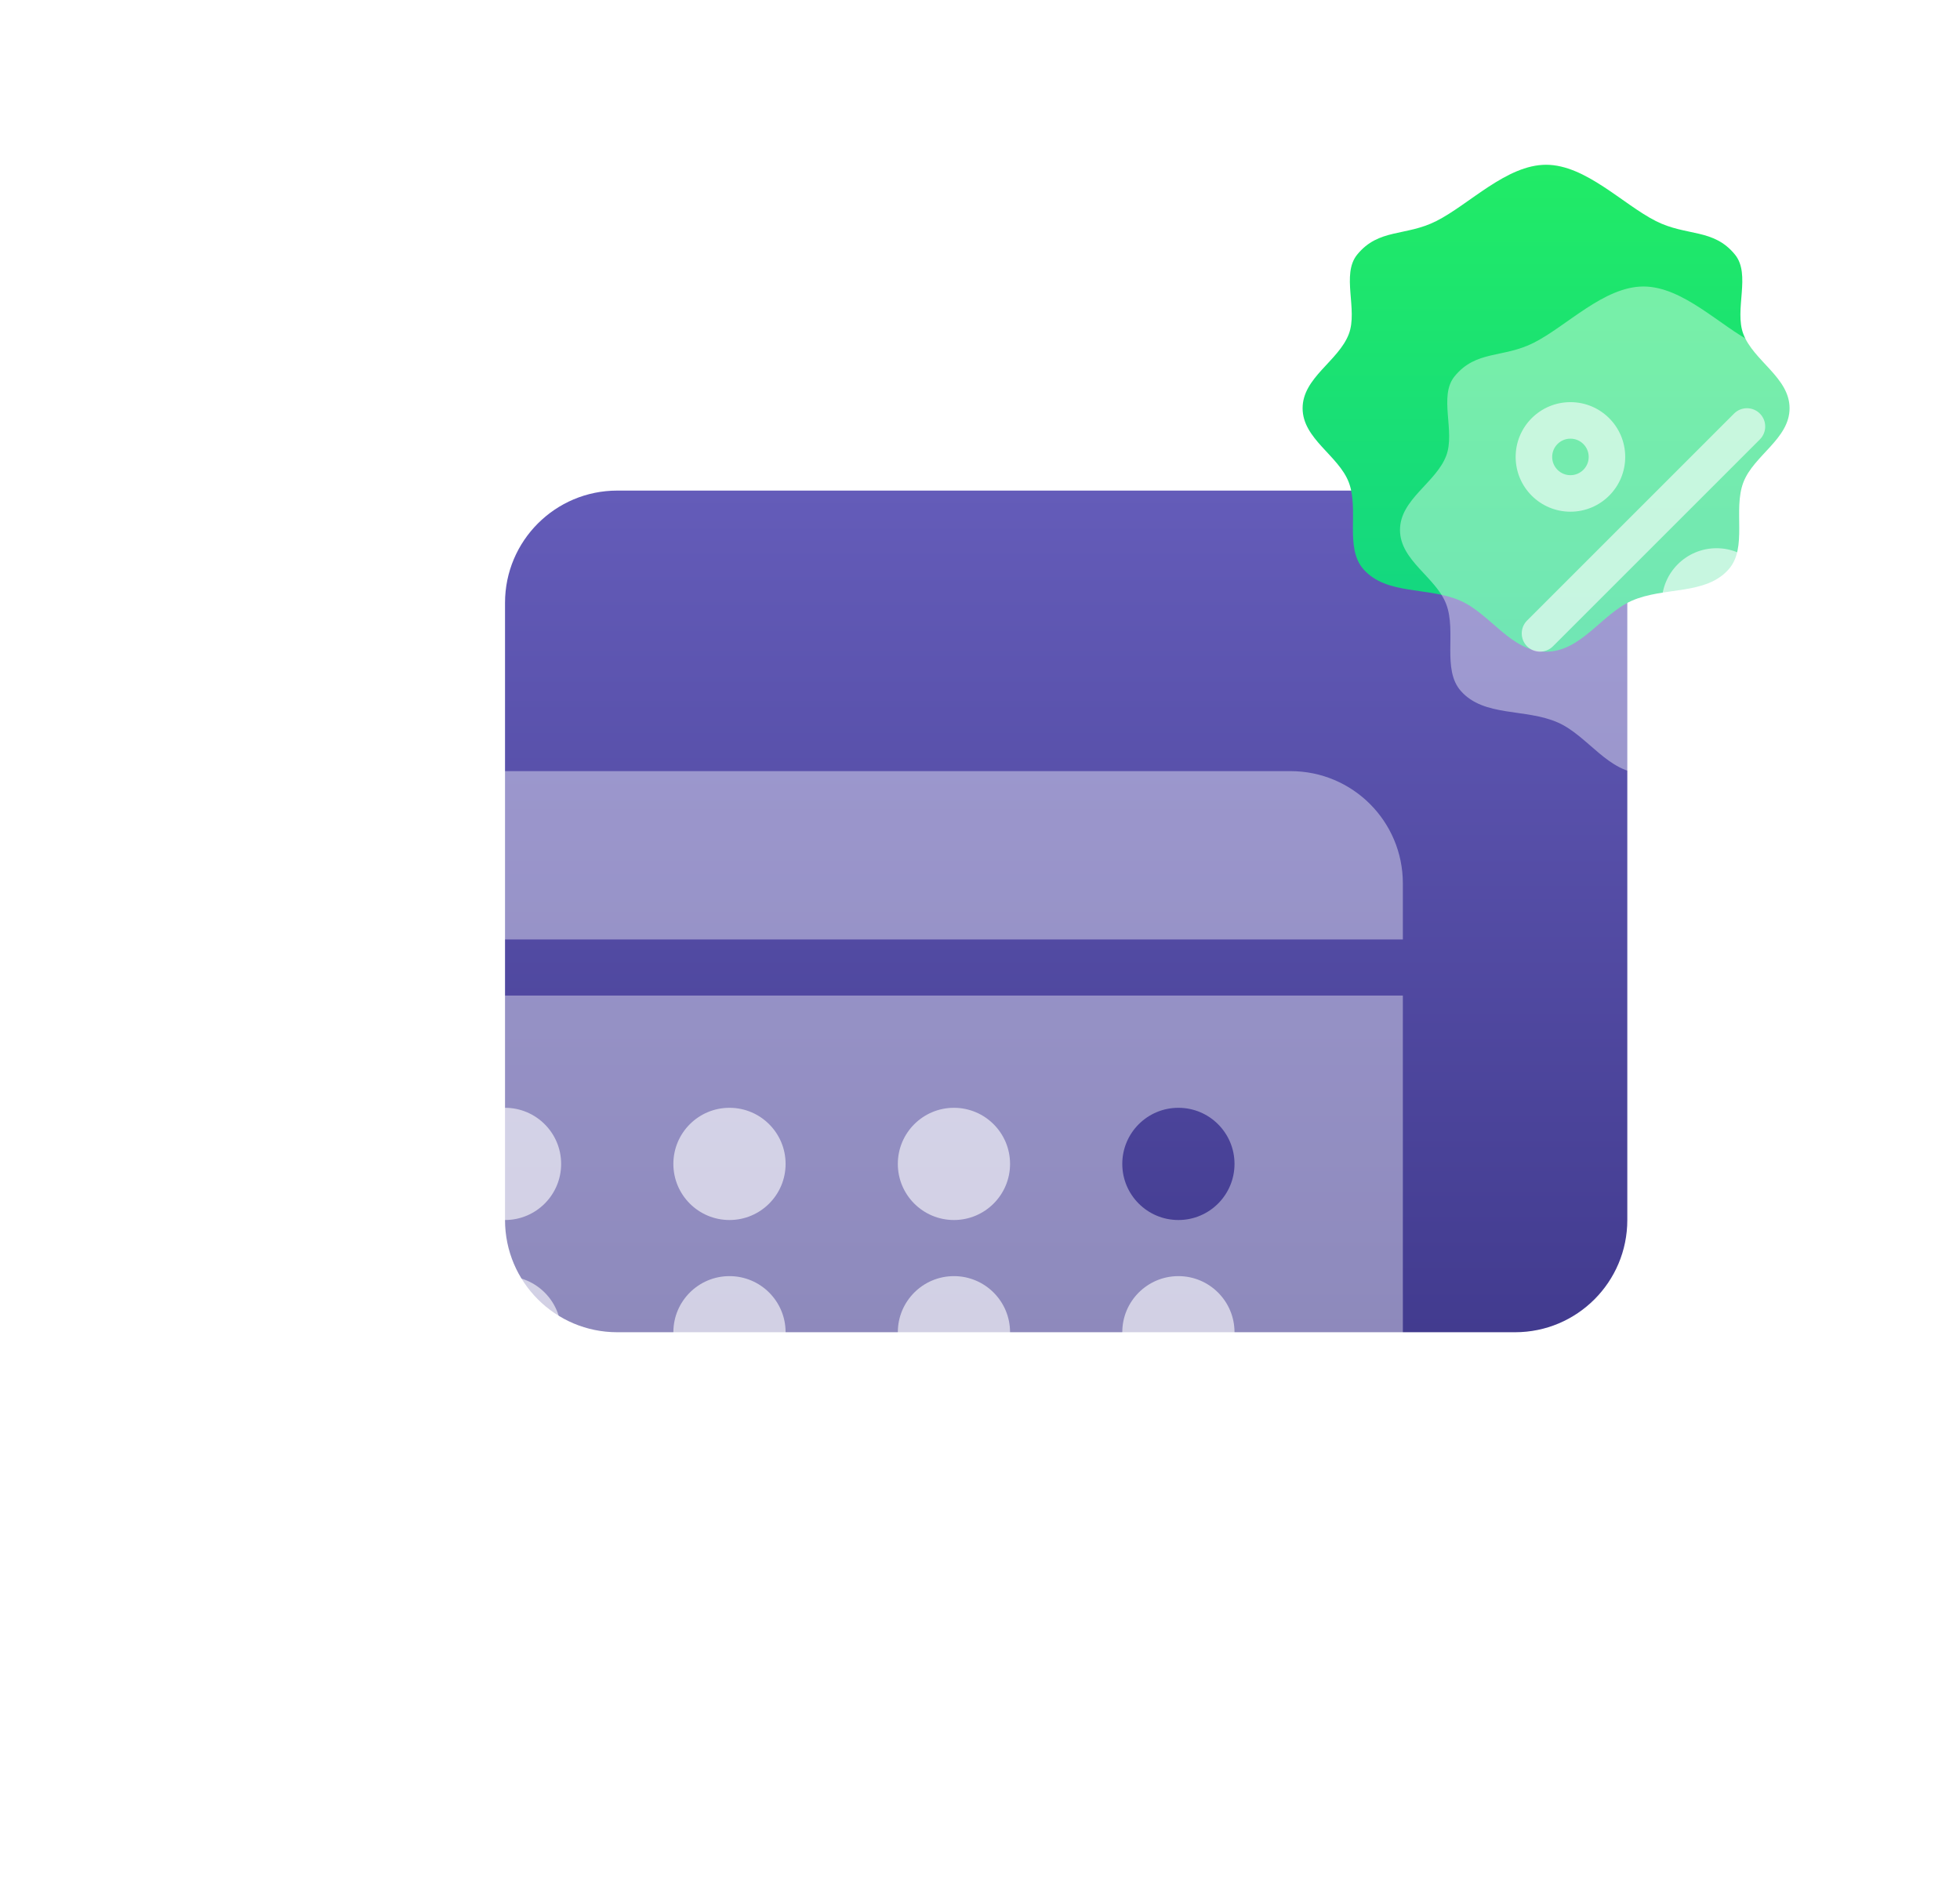
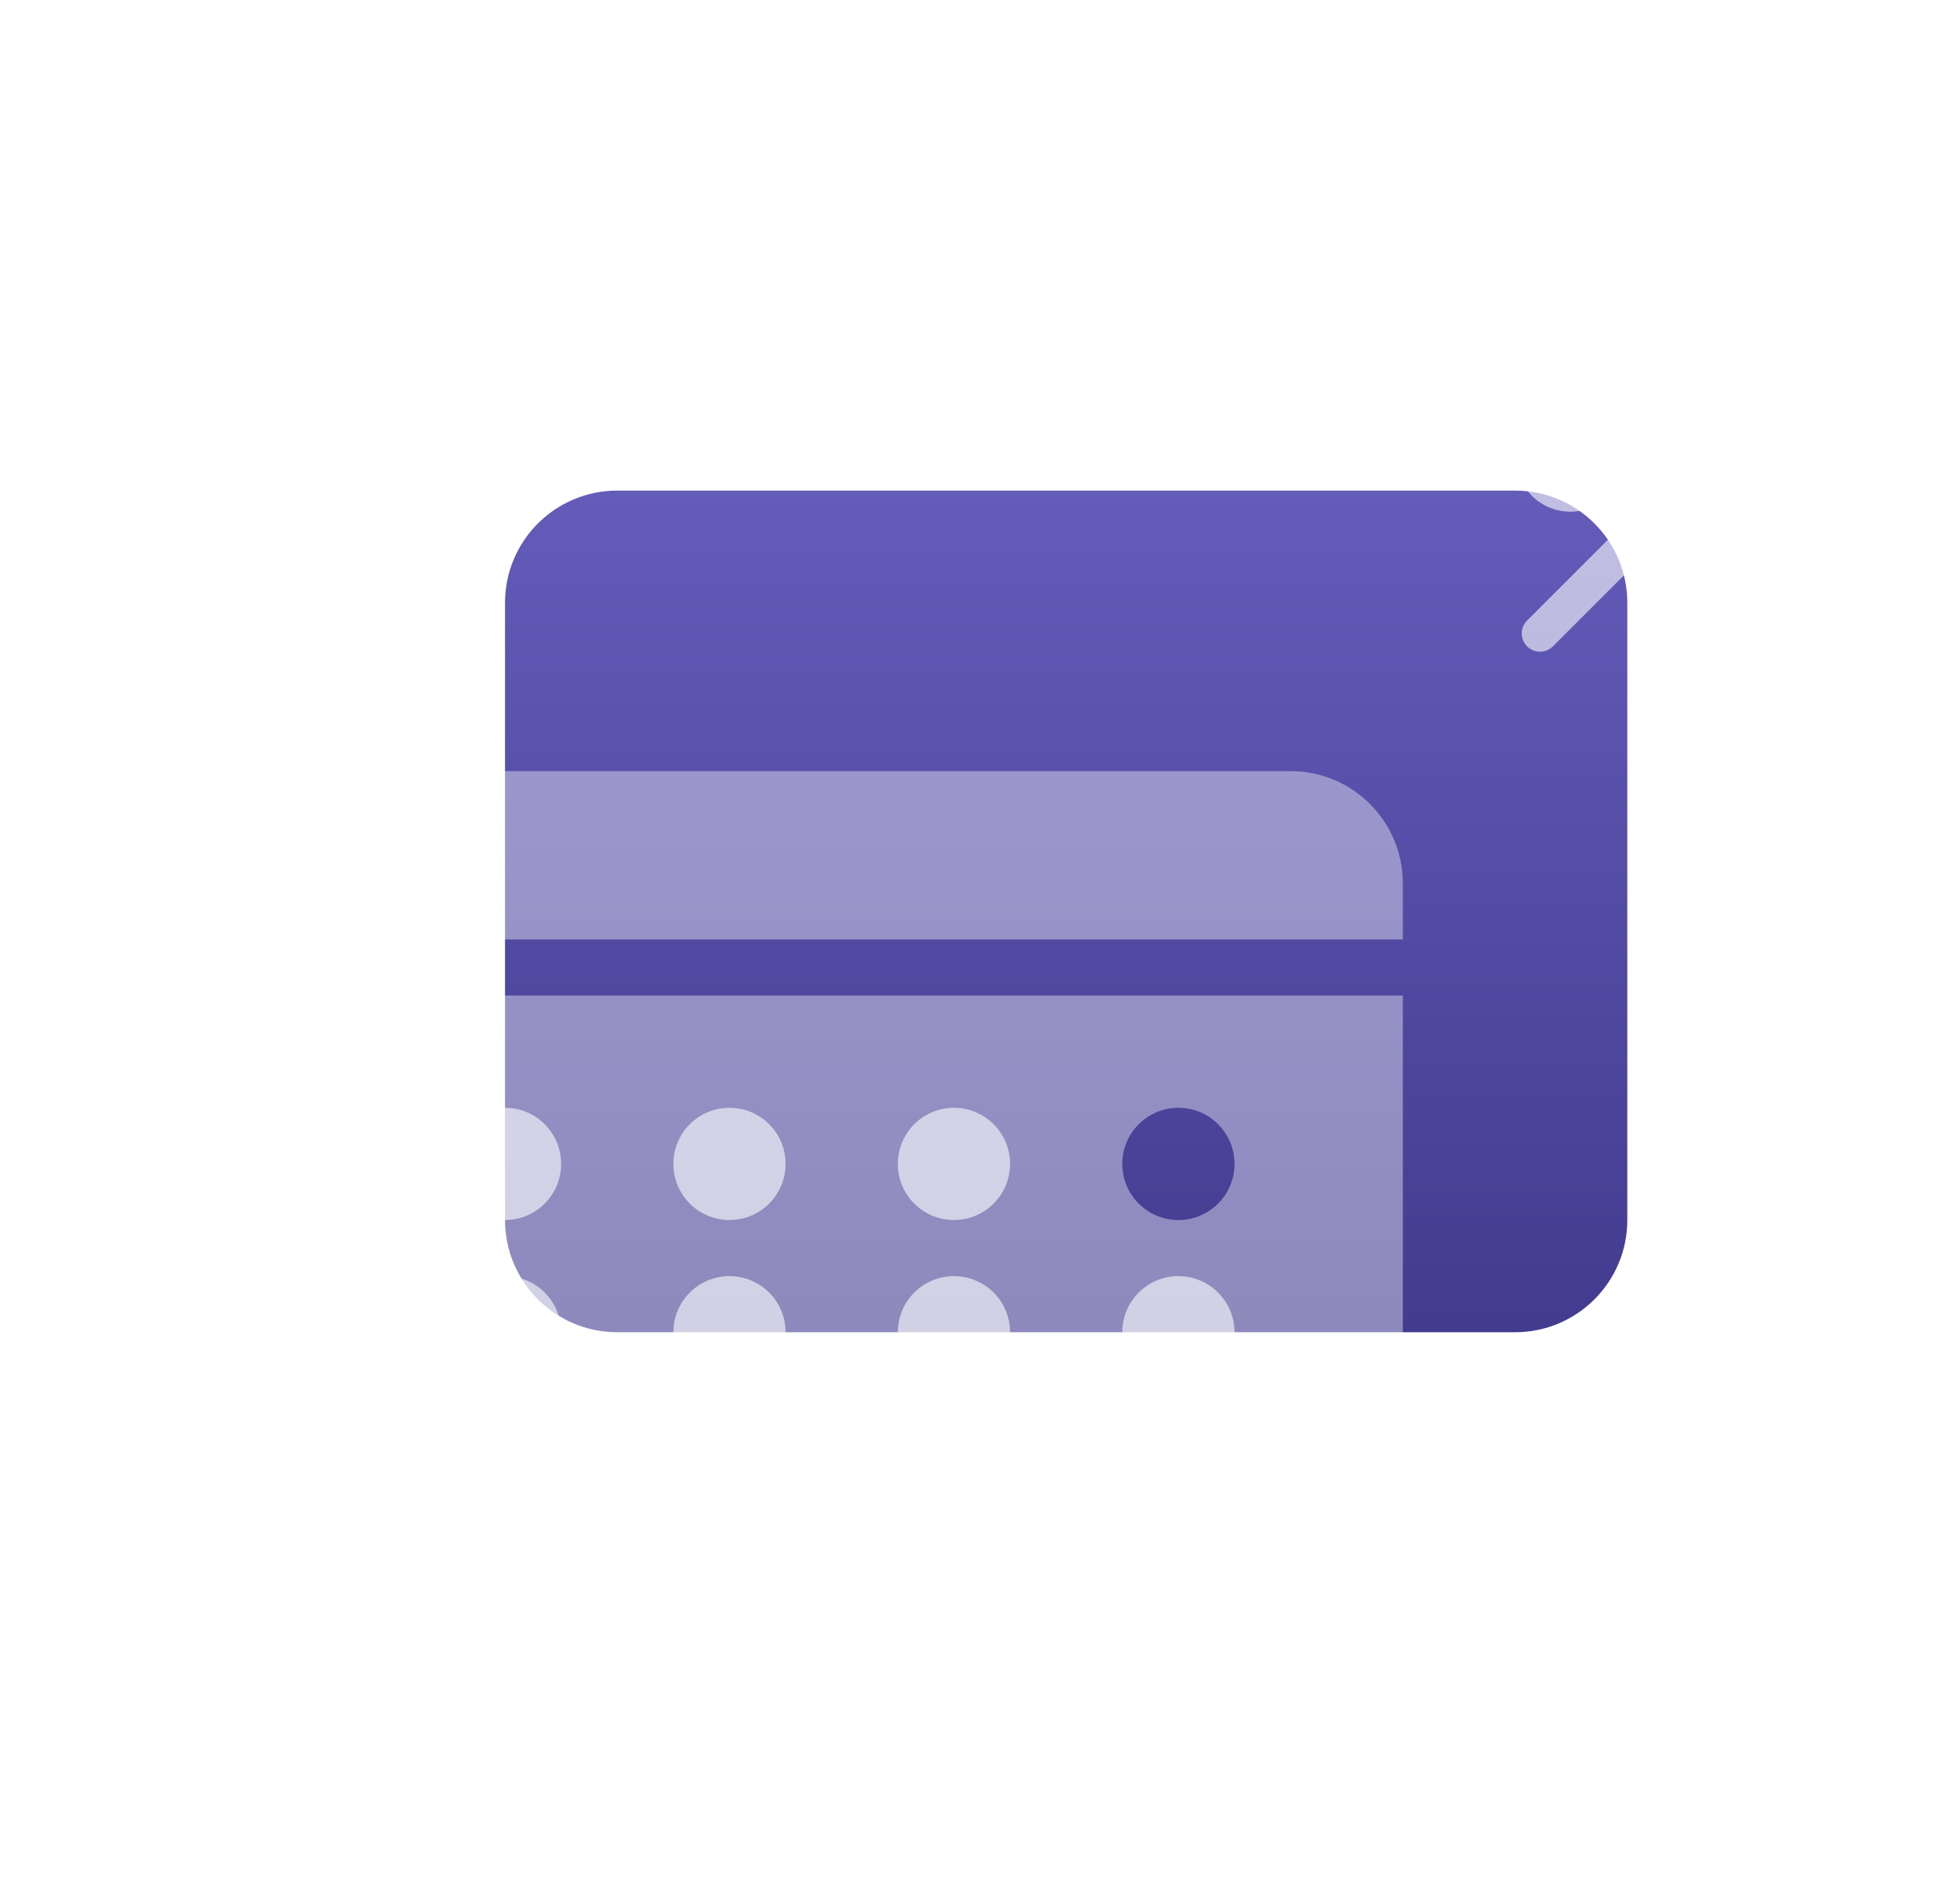
<svg xmlns="http://www.w3.org/2000/svg" width="386" height="373" viewBox="0 0 386 373" fill="none">
  <g filter="url(#filter0_d_83_377)">
    <g filter="url(#filter1_i_83_377)">
      <path d="M88.408 107.674C88.408 95.468 98.304 85.572 110.51 85.572H287.327C299.533 85.572 309.429 95.468 309.429 107.674V229.236C309.429 241.443 299.533 251.338 287.327 251.338H110.51C98.304 251.338 88.408 241.443 88.408 229.236V107.674Z" fill="url(#paint0_linear_83_377)" />
    </g>
    <g filter="url(#filter2_ii_83_377)">
      <path d="M44.204 151.878V162.93H265.225V151.878C265.225 139.672 255.33 129.776 243.123 129.776H66.306C54.099 129.776 44.204 139.672 44.204 151.878Z" fill="white" fill-opacity="0.4" />
    </g>
    <g filter="url(#filter3_ii_83_377)">
      <path fill-rule="evenodd" clip-rule="evenodd" d="M265.225 173.98V284.491C265.225 296.697 255.33 306.593 243.123 306.593H66.306C54.099 306.593 44.204 296.697 44.204 284.491V173.98H265.225ZM221.021 218.185C227.124 218.185 232.072 213.237 232.072 207.134C232.072 201.03 227.124 196.083 221.021 196.083C214.918 196.083 209.97 201.03 209.97 207.134C209.97 213.237 214.918 218.185 221.021 218.185Z" fill="white" fill-opacity="0.4" />
    </g>
    <g filter="url(#filter4_ii_83_377)">
      <path d="M99.459 273.44C99.459 279.543 94.511 284.491 88.408 284.491C82.305 284.491 77.357 279.543 77.357 273.44C77.357 267.337 82.305 262.389 88.408 262.389C94.511 262.389 99.459 267.337 99.459 273.44Z" fill="white" fill-opacity="0.6" />
      <path d="M99.459 240.287C99.459 246.39 94.511 251.338 88.408 251.338C82.305 251.338 77.357 246.39 77.357 240.287C77.357 234.184 82.305 229.236 88.408 229.236C94.511 229.236 99.459 234.184 99.459 240.287Z" fill="white" fill-opacity="0.6" />
      <path d="M99.459 207.134C99.459 213.237 94.511 218.185 88.408 218.185C82.305 218.185 77.357 213.237 77.357 207.134C77.357 201.03 82.305 196.083 88.408 196.083C94.511 196.083 99.459 201.03 99.459 207.134Z" fill="white" fill-opacity="0.6" />
      <path d="M143.663 273.44C143.663 279.543 138.716 284.491 132.612 284.491C126.509 284.491 121.561 279.543 121.561 273.44C121.561 267.337 126.509 262.389 132.612 262.389C138.716 262.389 143.663 267.337 143.663 273.44Z" fill="white" fill-opacity="0.6" />
      <path d="M143.663 240.287C143.663 246.39 138.716 251.338 132.612 251.338C126.509 251.338 121.561 246.39 121.561 240.287C121.561 234.184 126.509 229.236 132.612 229.236C138.716 229.236 143.663 234.184 143.663 240.287Z" fill="white" fill-opacity="0.6" />
      <path d="M143.663 207.134C143.663 213.237 138.716 218.185 132.612 218.185C126.509 218.185 121.561 213.237 121.561 207.134C121.561 201.03 126.509 196.083 132.612 196.083C138.716 196.083 143.663 201.03 143.663 207.134Z" fill="white" fill-opacity="0.6" />
      <path d="M187.868 273.44C187.868 279.543 182.92 284.491 176.817 284.491C170.713 284.491 165.766 279.543 165.766 273.44C165.766 267.337 170.713 262.389 176.817 262.389C182.92 262.389 187.868 267.337 187.868 273.44Z" fill="white" fill-opacity="0.6" />
      <path d="M187.868 240.287C187.868 246.39 182.92 251.338 176.817 251.338C170.713 251.338 165.766 246.39 165.766 240.287C165.766 234.184 170.713 229.236 176.817 229.236C182.92 229.236 187.868 234.184 187.868 240.287Z" fill="white" fill-opacity="0.6" />
      <path d="M187.868 207.134C187.868 213.237 182.92 218.185 176.817 218.185C170.713 218.185 165.766 213.237 165.766 207.134C165.766 201.03 170.713 196.083 176.817 196.083C182.92 196.083 187.868 201.03 187.868 207.134Z" fill="white" fill-opacity="0.6" />
      <path d="M232.072 273.44C232.072 279.543 227.124 284.491 221.021 284.491C214.918 284.491 209.97 279.543 209.97 273.44C209.97 267.337 214.918 262.389 221.021 262.389C227.124 262.389 232.072 267.337 232.072 273.44Z" fill="white" fill-opacity="0.6" />
      <path d="M232.072 240.287C232.072 246.39 227.124 251.338 221.021 251.338C214.918 251.338 209.97 246.39 209.97 240.287C209.97 234.184 214.918 229.236 221.021 229.236C227.124 229.236 232.072 234.184 232.072 240.287Z" fill="white" fill-opacity="0.6" />
    </g>
  </g>
  <g filter="url(#filter5_d_83_377)">
    <g filter="url(#filter6_i_83_377)">
-       <path d="M251.739 75.608C251.739 81.641 258.802 84.891 260.836 90.209C262.902 95.61 259.967 103.066 263.727 107.325C268.284 112.488 276.46 110.714 282.843 113.536C288.766 116.155 292.796 123.558 299.689 123.558C306.582 123.558 310.612 116.155 316.536 113.536C322.919 110.714 331.095 112.488 335.652 107.325C339.411 103.066 336.477 95.61 338.542 90.209C340.577 84.891 347.64 81.641 347.64 75.608C347.64 69.574 340.577 66.325 338.542 61.006C336.709 56.213 340.077 49.265 336.892 45.353C332.655 40.15 327.348 41.8 321.306 38.743C314.811 35.457 307.466 27.657 299.689 27.657C291.912 27.657 284.568 35.457 278.073 38.743C272.031 41.8 266.723 40.15 262.486 45.353C259.301 49.265 262.669 56.213 260.836 61.006C258.802 66.325 251.739 69.574 251.739 75.608Z" fill="url(#paint1_linear_83_377)" />
-     </g>
+       </g>
    <g filter="url(#filter7_ii_83_377)">
-       <path d="M270.919 94.788C270.919 100.821 277.982 104.071 280.016 109.389C282.082 114.79 279.148 122.246 282.907 126.505C287.464 131.669 295.64 129.893 302.023 132.716C307.947 135.334 311.976 142.738 318.87 142.738C325.763 142.738 329.792 135.334 335.716 132.716C342.099 129.893 350.275 131.669 354.832 126.505C358.591 122.246 355.657 114.79 357.723 109.389C359.757 104.071 366.82 100.821 366.82 94.788C366.82 88.754 359.757 85.505 357.723 80.186C355.889 75.393 359.258 68.445 356.072 64.534C351.835 59.33 346.528 60.98 340.486 57.924C333.991 54.638 326.646 46.837 318.87 46.837C311.093 46.837 303.748 54.638 297.253 57.924C291.211 60.98 285.904 59.33 281.666 64.534C278.481 68.445 281.85 75.393 280.016 80.186C277.982 85.505 270.919 88.754 270.919 94.788Z" fill="white" fill-opacity="0.4" />
-     </g>
+       </g>
    <g filter="url(#filter8_ii_83_377)">
      <path fill-rule="evenodd" clip-rule="evenodd" d="M341.791 71.866C343.196 73.27 343.196 75.547 341.791 76.952L301.033 117.709C299.629 119.114 297.352 119.114 295.948 117.709C294.543 116.305 294.543 114.028 295.948 112.624L336.705 71.866C338.11 70.461 340.387 70.461 341.791 71.866Z" fill="white" fill-opacity="0.6" />
      <path fill-rule="evenodd" clip-rule="evenodd" d="M333.255 105.576C331.268 105.576 329.658 107.186 329.658 109.173C329.658 111.159 331.268 112.769 333.255 112.769C335.241 112.769 336.851 111.159 336.851 109.173C336.851 107.186 335.241 105.576 333.255 105.576ZM322.466 109.173C322.466 103.214 327.296 98.384 333.255 98.384C339.213 98.384 344.043 103.214 344.043 109.173C344.043 115.131 339.213 119.961 333.255 119.961C327.296 119.961 322.466 115.131 322.466 109.173Z" fill="white" fill-opacity="0.6" />
      <path fill-rule="evenodd" clip-rule="evenodd" d="M304.484 76.806C302.498 76.806 300.888 78.416 300.888 80.403C300.888 82.389 302.498 83.999 304.484 83.999C306.471 83.999 308.081 82.389 308.081 80.403C308.081 78.416 306.471 76.806 304.484 76.806ZM293.696 80.403C293.696 74.444 298.526 69.614 304.484 69.614C310.443 69.614 315.273 74.444 315.273 80.403C315.273 86.361 310.443 91.191 304.484 91.191C298.526 91.191 293.696 86.361 293.696 80.403Z" fill="white" fill-opacity="0.6" />
    </g>
  </g>
  <defs>
    <filter id="filter0_d_83_377" x="33.153" y="74.521" width="309.429" height="265.225" filterUnits="userSpaceOnUse" color-interpolation-filters="sRGB">
      <feFlood flood-opacity="0" result="BackgroundImageFix" />
      <feColorMatrix in="SourceAlpha" type="matrix" values="0 0 0 0 0 0 0 0 0 0 0 0 0 0 0 0 0 0 127 0" result="hardAlpha" />
      <feOffset dx="11.051" dy="11.051" />
      <feGaussianBlur stdDeviation="11.051" />
      <feColorMatrix type="matrix" values="0 0 0 0 0.392 0 0 0 0 0.361 0 0 0 0 0.725 0 0 0 0.4 0" />
      <feBlend mode="normal" in2="BackgroundImageFix" result="effect1_dropShadow_83_377" />
      <feBlend mode="normal" in="SourceGraphic" in2="effect1_dropShadow_83_377" result="shape" />
    </filter>
    <filter id="filter1_i_83_377" x="88.408" y="85.572" width="221.021" height="165.766" filterUnits="userSpaceOnUse" color-interpolation-filters="sRGB">
      <feFlood flood-opacity="0" result="BackgroundImageFix" />
      <feBlend mode="normal" in="SourceGraphic" in2="BackgroundImageFix" result="shape" />
      <feColorMatrix in="SourceAlpha" type="matrix" values="0 0 0 0 0 0 0 0 0 0 0 0 0 0 0 0 0 0 127 0" result="hardAlpha" />
      <feOffset />
      <feGaussianBlur stdDeviation="11.051" />
      <feComposite in2="hardAlpha" operator="arithmetic" k2="-1" k3="1" />
      <feColorMatrix type="matrix" values="0 0 0 0 1 0 0 0 0 1 0 0 0 0 1 0 0 0 0.8 0" />
      <feBlend mode="normal" in2="shape" result="effect1_innerShadow_83_377" />
    </filter>
    <filter id="filter2_ii_83_377" x="44.204" y="129.776" width="221.021" height="44.204" filterUnits="userSpaceOnUse" color-interpolation-filters="sRGB">
      <feFlood flood-opacity="0" result="BackgroundImageFix" />
      <feBlend mode="normal" in="SourceGraphic" in2="BackgroundImageFix" result="shape" />
      <feColorMatrix in="SourceAlpha" type="matrix" values="0 0 0 0 0 0 0 0 0 0 0 0 0 0 0 0 0 0 127 0" result="hardAlpha" />
      <feOffset />
      <feGaussianBlur stdDeviation="5.526" />
      <feComposite in2="hardAlpha" operator="arithmetic" k2="-1" k3="1" />
      <feColorMatrix type="matrix" values="0 0 0 0 1 0 0 0 0 1 0 0 0 0 1 0 0 0 1 0" />
      <feBlend mode="normal" in2="shape" result="effect1_innerShadow_83_377" />
      <feColorMatrix in="SourceAlpha" type="matrix" values="0 0 0 0 0 0 0 0 0 0 0 0 0 0 0 0 0 0 127 0" result="hardAlpha" />
      <feOffset dy="11.051" />
      <feGaussianBlur stdDeviation="11.051" />
      <feComposite in2="hardAlpha" operator="arithmetic" k2="-1" k3="1" />
      <feColorMatrix type="matrix" values="0 0 0 0 1 0 0 0 0 1 0 0 0 0 1 0 0 0 1 0" />
      <feBlend mode="normal" in2="effect1_innerShadow_83_377" result="effect2_innerShadow_83_377" />
    </filter>
    <filter id="filter3_ii_83_377" x="44.204" y="173.98" width="221.021" height="143.664" filterUnits="userSpaceOnUse" color-interpolation-filters="sRGB">
      <feFlood flood-opacity="0" result="BackgroundImageFix" />
      <feBlend mode="normal" in="SourceGraphic" in2="BackgroundImageFix" result="shape" />
      <feColorMatrix in="SourceAlpha" type="matrix" values="0 0 0 0 0 0 0 0 0 0 0 0 0 0 0 0 0 0 127 0" result="hardAlpha" />
      <feOffset />
      <feGaussianBlur stdDeviation="5.526" />
      <feComposite in2="hardAlpha" operator="arithmetic" k2="-1" k3="1" />
      <feColorMatrix type="matrix" values="0 0 0 0 1 0 0 0 0 1 0 0 0 0 1 0 0 0 1 0" />
      <feBlend mode="normal" in2="shape" result="effect1_innerShadow_83_377" />
      <feColorMatrix in="SourceAlpha" type="matrix" values="0 0 0 0 0 0 0 0 0 0 0 0 0 0 0 0 0 0 127 0" result="hardAlpha" />
      <feOffset dy="11.051" />
      <feGaussianBlur stdDeviation="11.051" />
      <feComposite in2="hardAlpha" operator="arithmetic" k2="-1" k3="1" />
      <feColorMatrix type="matrix" values="0 0 0 0 1 0 0 0 0 1 0 0 0 0 1 0 0 0 1 0" />
      <feBlend mode="normal" in2="effect1_innerShadow_83_377" result="effect2_innerShadow_83_377" />
    </filter>
    <filter id="filter4_ii_83_377" x="77.357" y="196.083" width="154.715" height="99.459" filterUnits="userSpaceOnUse" color-interpolation-filters="sRGB">
      <feFlood flood-opacity="0" result="BackgroundImageFix" />
      <feBlend mode="normal" in="SourceGraphic" in2="BackgroundImageFix" result="shape" />
      <feColorMatrix in="SourceAlpha" type="matrix" values="0 0 0 0 0 0 0 0 0 0 0 0 0 0 0 0 0 0 127 0" result="hardAlpha" />
      <feOffset />
      <feGaussianBlur stdDeviation="5.526" />
      <feComposite in2="hardAlpha" operator="arithmetic" k2="-1" k3="1" />
      <feColorMatrix type="matrix" values="0 0 0 0 1 0 0 0 0 1 0 0 0 0 1 0 0 0 1 0" />
      <feBlend mode="normal" in2="shape" result="effect1_innerShadow_83_377" />
      <feColorMatrix in="SourceAlpha" type="matrix" values="0 0 0 0 0 0 0 0 0 0 0 0 0 0 0 0 0 0 127 0" result="hardAlpha" />
      <feOffset dy="11.051" />
      <feGaussianBlur stdDeviation="11.051" />
      <feComposite in2="hardAlpha" operator="arithmetic" k2="-1" k3="1" />
      <feColorMatrix type="matrix" values="0 0 0 0 1 0 0 0 0 1 0 0 0 0 1 0 0 0 1 0" />
      <feBlend mode="normal" in2="effect1_innerShadow_83_377" result="effect2_innerShadow_83_377" />
    </filter>
    <filter id="filter5_d_83_377" x="246.944" y="22.862" width="134.261" height="134.261" filterUnits="userSpaceOnUse" color-interpolation-filters="sRGB">
      <feFlood flood-opacity="0" result="BackgroundImageFix" />
      <feColorMatrix in="SourceAlpha" type="matrix" values="0 0 0 0 0 0 0 0 0 0 0 0 0 0 0 0 0 0 127 0" result="hardAlpha" />
      <feOffset dx="4.795" dy="4.795" />
      <feGaussianBlur stdDeviation="4.795" />
      <feColorMatrix type="matrix" values="0 0 0 0 0.129 0 0 0 0 0.922 0 0 0 0 0.4 0 0 0 0.4 0" />
      <feBlend mode="normal" in2="BackgroundImageFix" result="effect1_dropShadow_83_377" />
      <feBlend mode="normal" in="SourceGraphic" in2="effect1_dropShadow_83_377" result="shape" />
    </filter>
    <filter id="filter6_i_83_377" x="251.739" y="27.657" width="95.901" height="95.9" filterUnits="userSpaceOnUse" color-interpolation-filters="sRGB">
      <feFlood flood-opacity="0" result="BackgroundImageFix" />
      <feBlend mode="normal" in="SourceGraphic" in2="BackgroundImageFix" result="shape" />
      <feColorMatrix in="SourceAlpha" type="matrix" values="0 0 0 0 0 0 0 0 0 0 0 0 0 0 0 0 0 0 127 0" result="hardAlpha" />
      <feOffset />
      <feGaussianBlur stdDeviation="4.795" />
      <feComposite in2="hardAlpha" operator="arithmetic" k2="-1" k3="1" />
      <feColorMatrix type="matrix" values="0 0 0 0 1 0 0 0 0 1 0 0 0 0 1 0 0 0 0.8 0" />
      <feBlend mode="normal" in2="shape" result="effect1_innerShadow_83_377" />
    </filter>
    <filter id="filter7_ii_83_377" x="270.919" y="46.837" width="95.901" height="100.695" filterUnits="userSpaceOnUse" color-interpolation-filters="sRGB">
      <feFlood flood-opacity="0" result="BackgroundImageFix" />
      <feBlend mode="normal" in="SourceGraphic" in2="BackgroundImageFix" result="shape" />
      <feColorMatrix in="SourceAlpha" type="matrix" values="0 0 0 0 0 0 0 0 0 0 0 0 0 0 0 0 0 0 127 0" result="hardAlpha" />
      <feOffset />
      <feGaussianBlur stdDeviation="2.398" />
      <feComposite in2="hardAlpha" operator="arithmetic" k2="-1" k3="1" />
      <feColorMatrix type="matrix" values="0 0 0 0 1 0 0 0 0 1 0 0 0 0 1 0 0 0 1 0" />
      <feBlend mode="normal" in2="shape" result="effect1_innerShadow_83_377" />
      <feColorMatrix in="SourceAlpha" type="matrix" values="0 0 0 0 0 0 0 0 0 0 0 0 0 0 0 0 0 0 127 0" result="hardAlpha" />
      <feOffset dy="4.795" />
      <feGaussianBlur stdDeviation="4.795" />
      <feComposite in2="hardAlpha" operator="arithmetic" k2="-1" k3="1" />
      <feColorMatrix type="matrix" values="0 0 0 0 1 0 0 0 0 1 0 0 0 0 1 0 0 0 1 0" />
      <feBlend mode="normal" in2="effect1_innerShadow_83_377" result="effect2_innerShadow_83_377" />
    </filter>
    <filter id="filter8_ii_83_377" x="293.696" y="69.614" width="50.348" height="55.143" filterUnits="userSpaceOnUse" color-interpolation-filters="sRGB">
      <feFlood flood-opacity="0" result="BackgroundImageFix" />
      <feBlend mode="normal" in="SourceGraphic" in2="BackgroundImageFix" result="shape" />
      <feColorMatrix in="SourceAlpha" type="matrix" values="0 0 0 0 0 0 0 0 0 0 0 0 0 0 0 0 0 0 127 0" result="hardAlpha" />
      <feOffset />
      <feGaussianBlur stdDeviation="2.398" />
      <feComposite in2="hardAlpha" operator="arithmetic" k2="-1" k3="1" />
      <feColorMatrix type="matrix" values="0 0 0 0 1 0 0 0 0 1 0 0 0 0 1 0 0 0 1 0" />
      <feBlend mode="normal" in2="shape" result="effect1_innerShadow_83_377" />
      <feColorMatrix in="SourceAlpha" type="matrix" values="0 0 0 0 0 0 0 0 0 0 0 0 0 0 0 0 0 0 127 0" result="hardAlpha" />
      <feOffset dy="4.795" />
      <feGaussianBlur stdDeviation="4.795" />
      <feComposite in2="hardAlpha" operator="arithmetic" k2="-1" k3="1" />
      <feColorMatrix type="matrix" values="0 0 0 0 1 0 0 0 0 1 0 0 0 0 1 0 0 0 1 0" />
      <feBlend mode="normal" in2="effect1_innerShadow_83_377" result="effect2_innerShadow_83_377" />
    </filter>
    <linearGradient id="paint0_linear_83_377" x1="198.919" y1="85.572" x2="198.919" y2="251.338" gradientUnits="userSpaceOnUse">
      <stop stop-color="#645CB9" />
      <stop offset="1" stop-color="#423B8F" />
    </linearGradient>
    <linearGradient id="paint1_linear_83_377" x1="299.689" y1="27.657" x2="299.689" y2="123.558" gradientUnits="userSpaceOnUse">
      <stop stop-color="#21EB66" />
      <stop offset="1" stop-color="#12D583" />
    </linearGradient>
  </defs>
</svg>